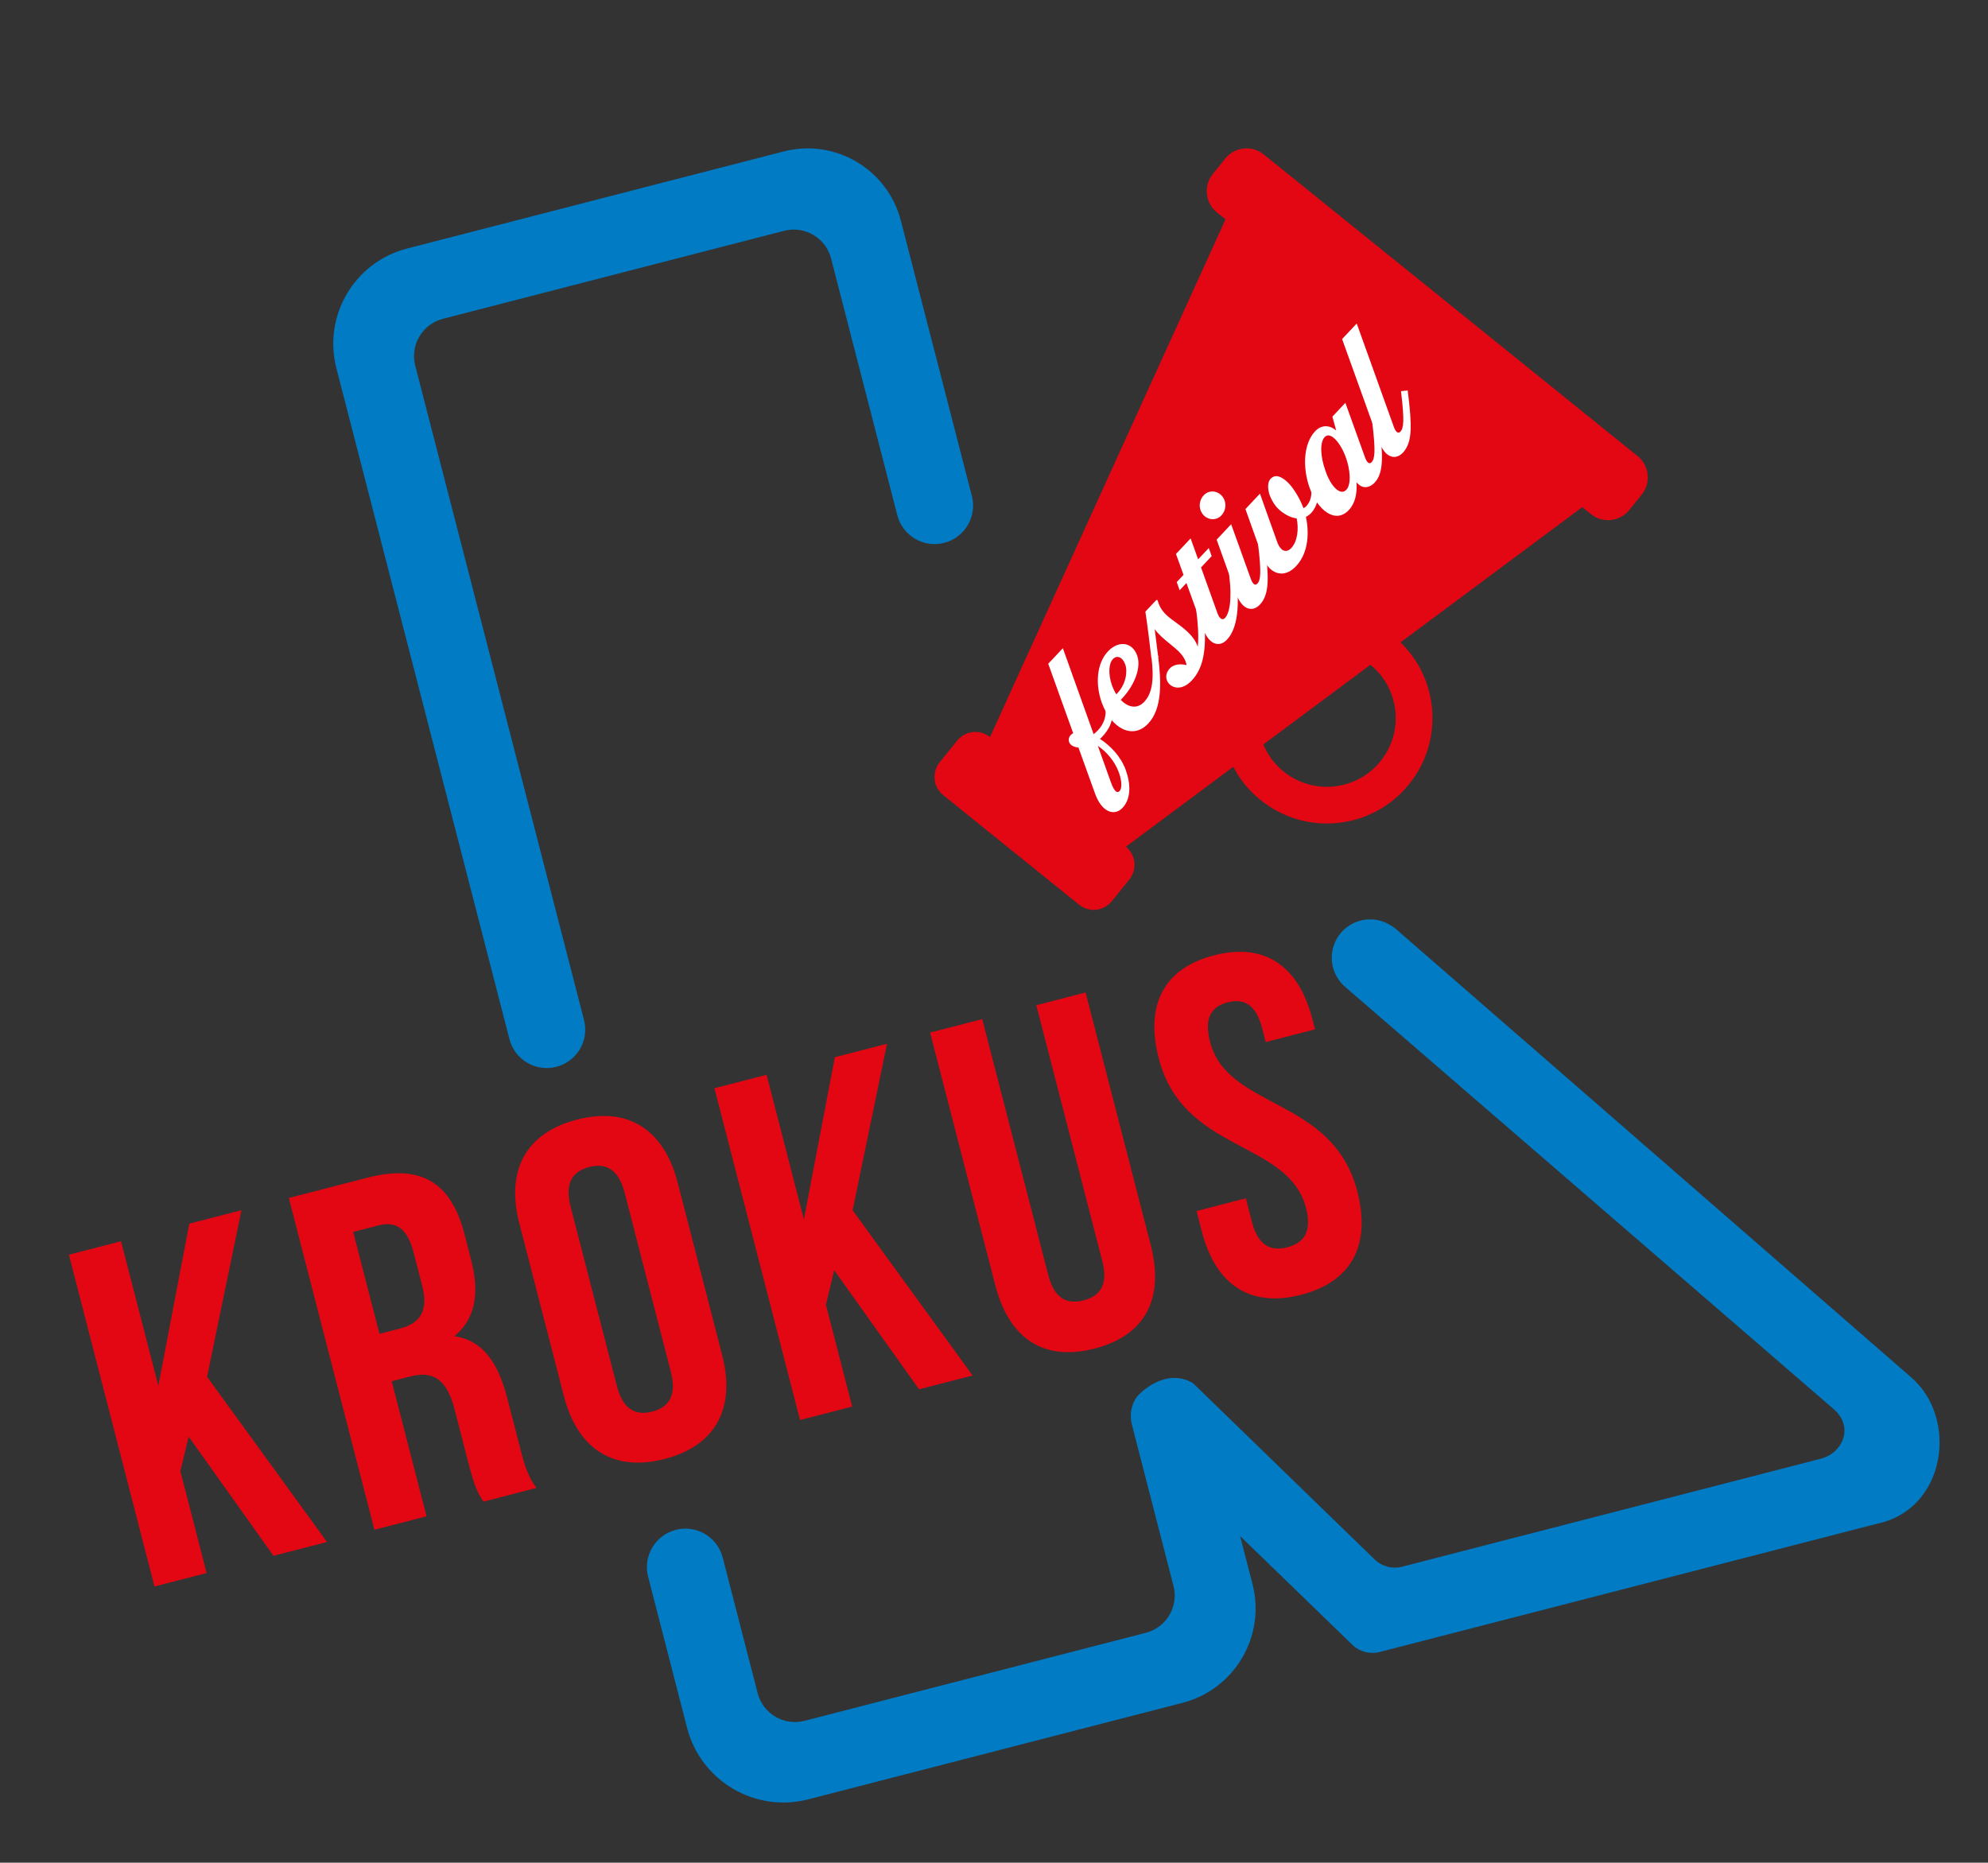
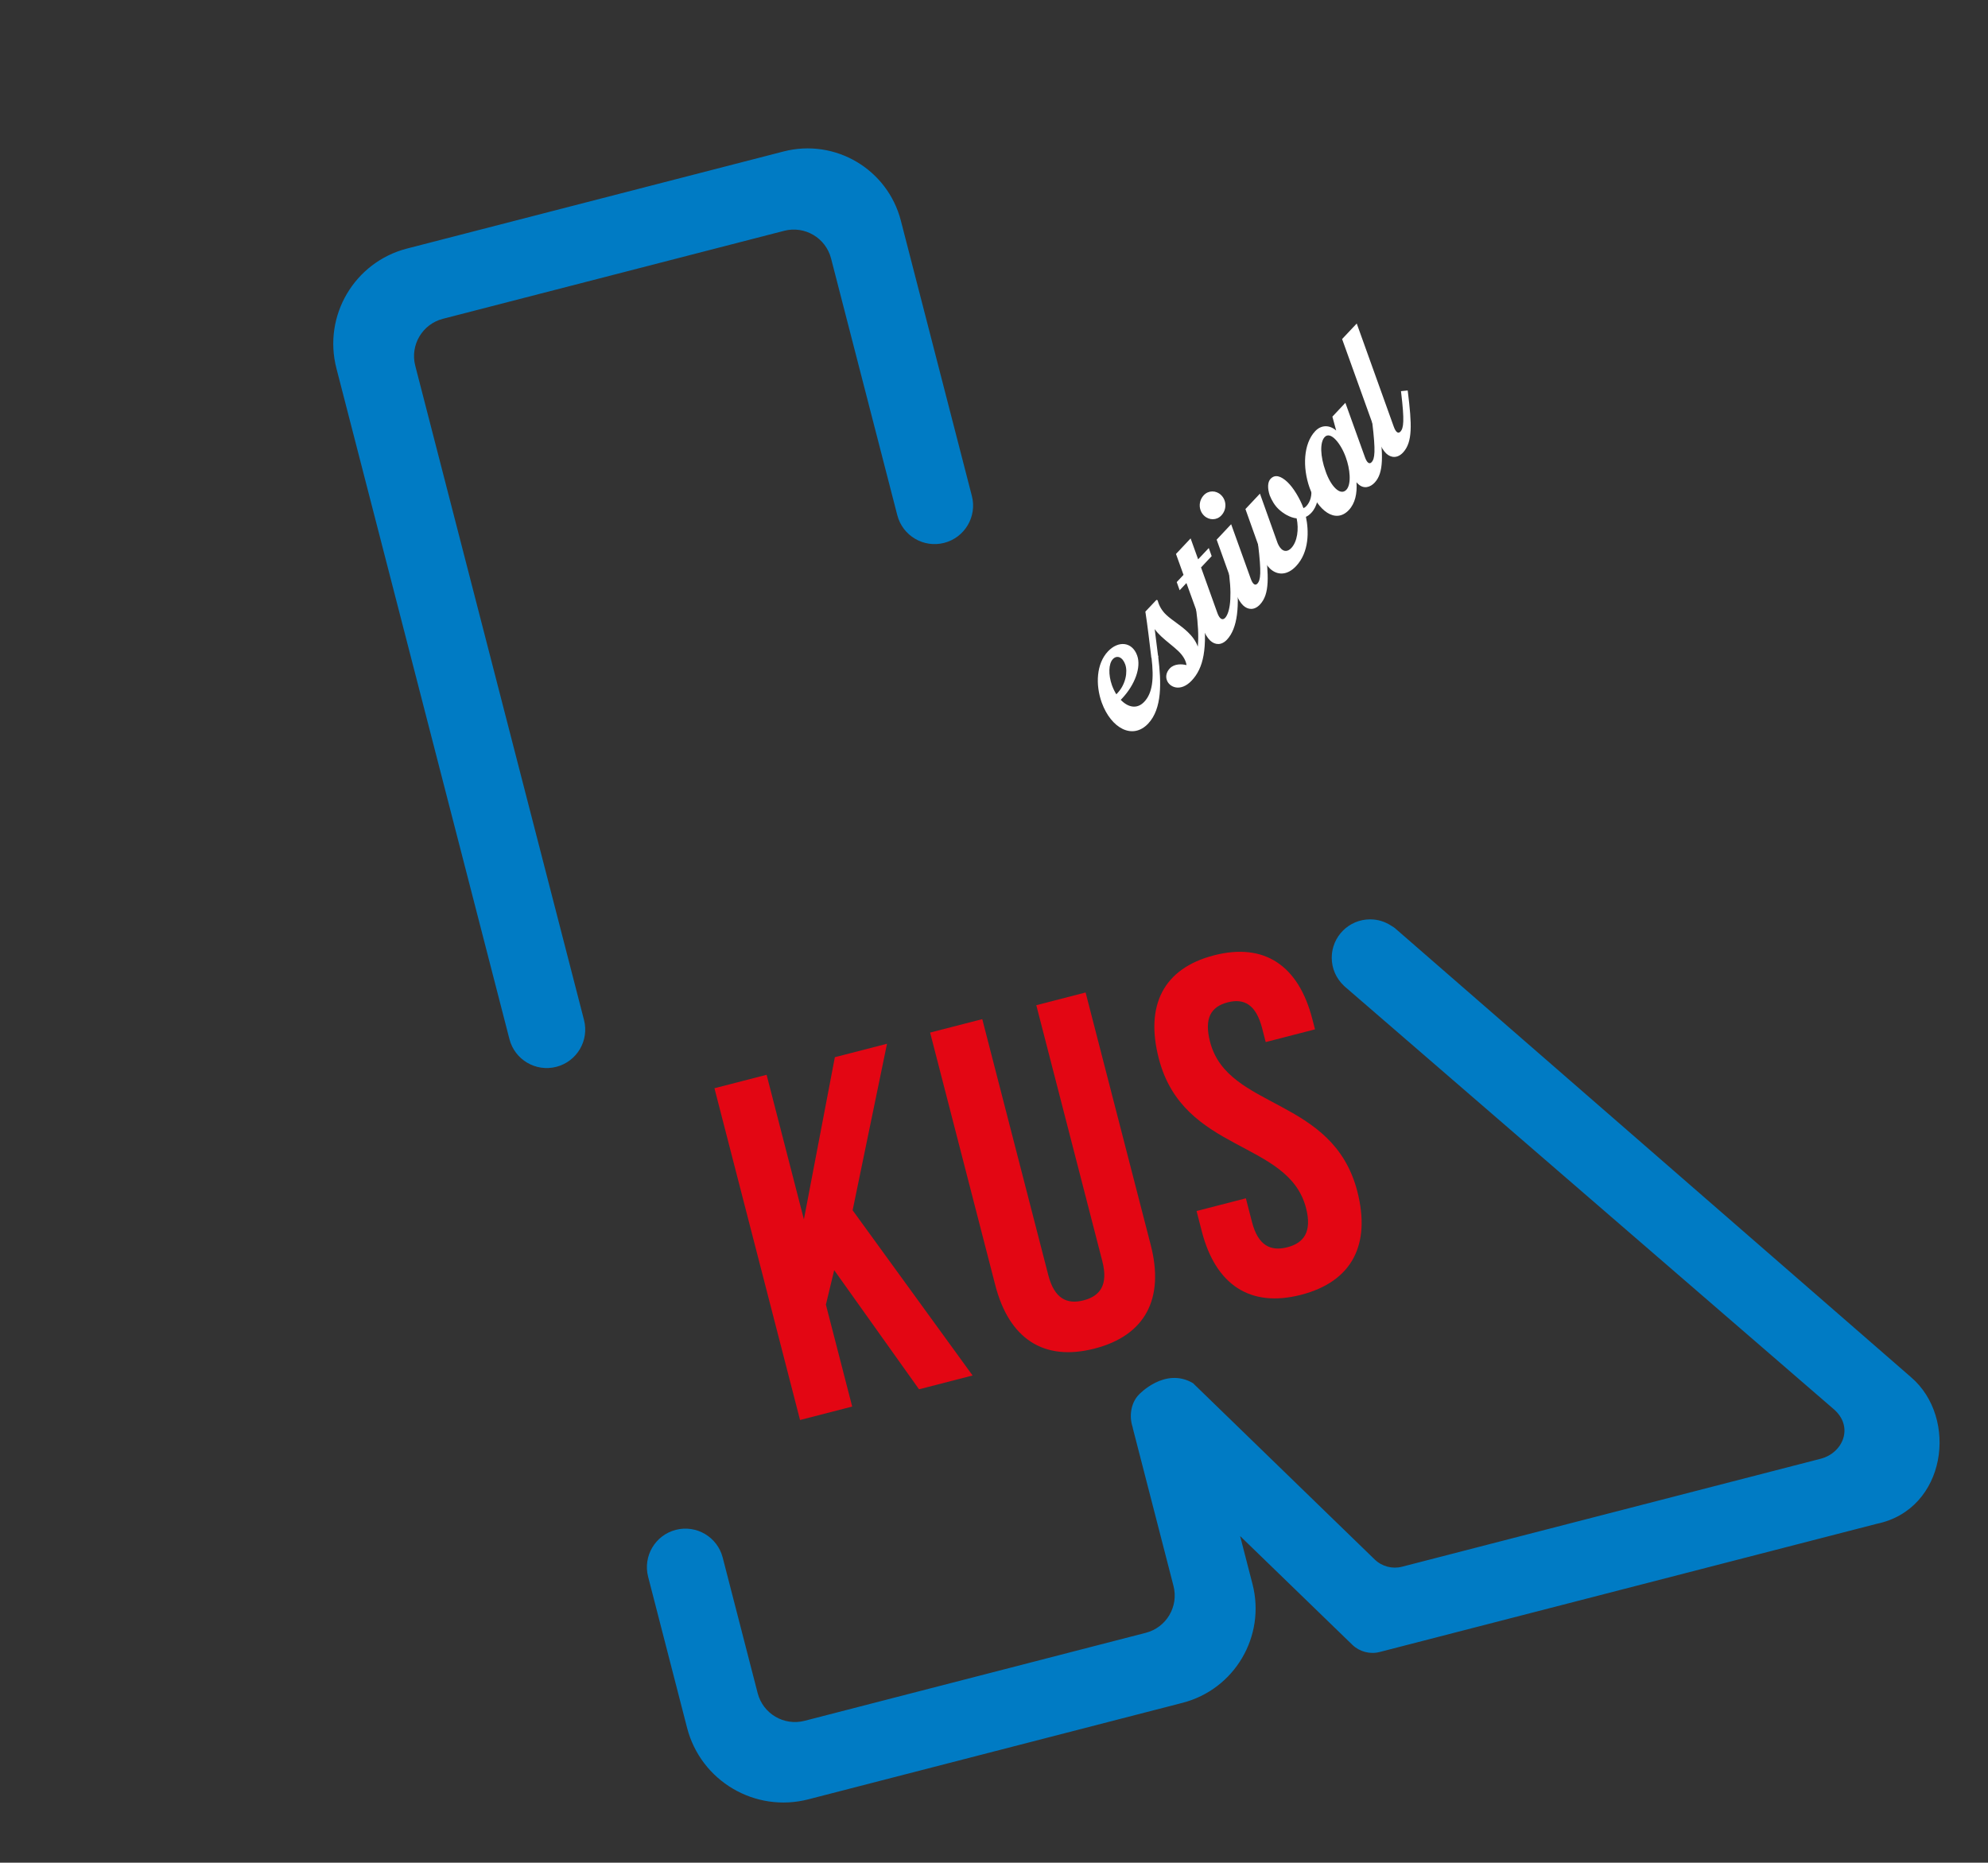
<svg xmlns="http://www.w3.org/2000/svg" version="1.1" id="Laag_1" x="0px" y="0px" viewBox="0 0 8032.4 7526.6" style="enable-background:new 0 0 8032.4 7526.6;" xml:space="preserve">
  <rect x="0" y="0" width="8032.4" height="7526.6" fill="#333333" stroke="none" />
  <style type="text/css">
	.st0{fill:#E30613;}
	.st1{fill:#007BC4;}
	.st2{fill:#FFFFFF;}
</style>
  <g>
    <g>
-       <path class="st0" d="M762.2,5805.1l-33.5,139.4l106.2,411.8l-210.7,54.3L278.4,5069.9l210.7-54.3l150.7,584.2l125.1-655.3    l210.7-54.3l-138.9,673.1l484.7,667.5l-216.4,55.8L762.2,5805.1z" />
-       <path class="st0" d="M1953.3,6067.8c-20.4-31.5-33.5-50.6-61.6-159.8l-54.3-210.7c-32.1-124.5-86.1-159.6-181.9-134.9l-72.8,18.8    l140.8,545.8l-210.7,54.3L1167,4840.7l317.9-82c218.3-56.3,338.4,21,391.7,227.9l27.2,105.3c35.6,137.9,14.7,239.3-67.8,307.5    c116.7,16.9,177.3,109.5,213.4,249.3l53.3,206.8c16.8,65.1,31.1,112.5,65,156.9L1953.3,6067.8z M1427.1,4977.9l106.2,411.8    l82.4-21.3c78.5-20.2,117.5-67.1,89.8-174.3l-34.1-132.1c-24.7-95.8-68.1-129.5-142.8-110.2L1427.1,4977.9z" />
-       <path class="st0" d="M2098.4,4943.7c-55.3-214.5,26.1-366.2,232.9-419.6c206.8-53.3,351.4,40.1,406.8,254.6l179.8,697.1    c55.3,214.5-26.1,366.2-232.9,419.6c-206.8,53.4-351.4-40.1-406.8-254.6L2098.4,4943.7z M2492.3,5599.9    c24.7,95.7,76.2,121.3,143.2,104c67-17.3,99.8-64.5,75.1-160.3l-186.7-723.9c-24.7-95.8-76.2-121.3-143.3-104    c-67,17.3-99.8,64.6-75.1,160.3L2492.3,5599.9z" />
      <path class="st0" d="M3370.5,5132.4l-33.5,139.4l106.2,411.8l-210.7,54.3l-345.8-1340.6l210.7-54.3l150.7,584.2l125.1-655.3    l210.7-54.3L3445,4890.5l484.7,667.5l-216.4,55.8L3370.5,5132.4z" />
      <path class="st0" d="M3968.8,4118.1l266.7,1034.2c24.7,95.7,75.7,119.4,142.7,102.1c67-17.3,100.3-62.6,75.6-158.4l-266.7-1034.2    l199.2-51.4l263.3,1020.8c55.3,214.5-20.3,364.8-227.2,418.1c-206.8,53.3-345.7-41.6-401-256.1l-263.3-1020.8L3968.8,4118.1z" />
      <path class="st0" d="M4905.1,3860.3c204.9-52.8,341.9,42.5,397.2,257l10.9,42.1l-199.2,51.4l-14.3-55.5    c-24.7-95.8-72.4-122.3-139.4-105c-67,17.3-95.9,63.6-71.2,159.3c71.1,275.8,496.2,221.3,595,604.3    c55.3,214.5-20.3,364.7-227.2,418.1c-206.8,53.4-345.7-41.6-401-256.1l-21.2-82.4l199.2-51.4l24.7,95.8    c24.7,95.7,75.7,119.3,142.8,102c67-17.3,100.3-62.6,75.6-158.4c-71.1-275.8-496.2-221.3-595-604.4    C4626.5,4062.9,4700.2,3913.2,4905.1,3860.3z" />
    </g>
    <path class="st1" d="M2247.9,4310.8L2247.9,4310.8c-83.2,21.5-168-28.6-189.5-111.8l-699.2-2710.9c-54.8-212.4,73-429,285.4-483.8   L3166.1,612c208-53.6,420,71.5,473.7,279.4l287,1112.7c21.5,83.2-28.6,168-111.8,189.5h0c-83.2,21.5-168-28.6-189.5-111.8   l-267.6-1037.4c-21.5-83.2-106.3-133.2-189.5-111.8l-1378.8,355.6c-83.2,21.5-133.2,106.3-111.8,189.5l681.8,2643.5   C2381.2,4204.5,2331.1,4289.3,2247.9,4310.8z" />
-     <path class="st0" d="M6616.8,1843.1l-101.7-82l-807.3-651.5L5501,942.7l-395-318.7c-47.5-38.3-117-30.9-155.3,16.6l-50.4,62.4   c-38.3,47.5-30.9,117,16.6,155.3l34.8,28l0,0l-951.7,2092.2l-0.1-0.1c-40.4-32.6-99.6-26.3-132.3,14.1l-70.9,87.9   c-32.6,40.4-26.3,99.6,14.1,132.3l79.6,64.2l190.6,153.8l278.9,225c40.4,32.6,99.6,26.3,132.3-14.1l70.9-87.9   c32.6-40.4,26.3-99.6-14.1-132.3l0,0l389.5-289.9l44.7-33.2l1.4,2.9c21.6,40.8,50.2,78.6,85.4,111.4c11.6,10.8,23.9,21.1,37,30.8   c189.1,140.5,456.2,101.1,596.7-87.9c106.1-142.8,109.5-330.2,23.3-473.9c-18.6-31-41.5-59.9-68.3-85.9l159.2-118.4l575.1-428.1   l34.8,28.1c47.5,38.3,117,30.9,155.2-16.6l50.4-62.4C6671.7,1950.9,6664.2,1881.3,6616.8,1843.1z M5584.7,3067.2   c-91.5,123.1-266.1,148.9-389.3,57.3c-2.8-2.1-5.6-4.2-8.3-6.4c-18.7-15-35.2-32.1-49.3-51c-13.5-18.1-24.5-38-33.2-59l432.4-321.8   c31.1,25.4,55.7,56,72.7,90.1C5655.4,2867.2,5649.4,2980.1,5584.7,3067.2z" />
    <g>
-       <path class="st2" d="M4357.4,3020.6c-18.6-1.4-33.5-9.7-37.8-22.3c-3.2-9.7-1.1-20,6.5-28c2.8-3,6.6-6.1,10-7.6l-100.8-280.6    l59.1-62.8l124.3,347.2c6.2-4.6,11.9-9.6,17.1-15.2c23.2-24.6,35.5-54.8,30.8-96.1l-0.6-5.4l27.2-2.8l0.6,5.4    c7.7,59.3-11.8,94.1-40.6,124.8c-2.8,3-5.7,6-9,8.6c43.3,27.5,85.2,72.6,104.4,125.7c19.8,55.5,22.6,115-13.4,153.2    c-30.3,32.2-81.9,21.5-110.6-57.7L4357.4,3020.6z M4520.1,3119.7c-16-43.5-48.9-82-84.3-105.8l52.8,147.3    c13.9,38.6,25.8,45.1,35.2,35.1C4533.8,3185.6,4533.4,3154.9,4520.1,3119.7z" />
      <path class="st2" d="M4476.5,2632.3c42.1-44.7,97.9-39.6,118.1,16.4c17.1,47.3-9.1,118.4-60.6,173.2l-5.7,6    c28.7,29.9,65.2,39.5,95,7.9c33.1-35.2,39.7-91.5,29.3-178.1l-0.7-5.3l27.2-2.8l0.7,5.4c12.3,100.7,16.6,208-40.6,268.8    c-62.9,66.8-149.8,19.2-187.6-84.6C4425.4,2766.2,4430.1,2681.6,4476.5,2632.3z M4515.2,2800.5c33.6-35.7,41.8-86.7,31.2-115.7    c-10.7-30-33.4-39-50-21.4c-17.5,18.6-18.6,63.1-3.6,105.6c4.8,13,10.5,25.1,17.7,36.6L4515.2,2800.5z" />
      <path class="st2" d="M4726.5,2700.9c18.4-19.6,49.3-18.1,67.5-13.3c-1.9-15.1-10.9-35.8-34-57.6c-20.6-19.4-47.1-38.6-68.2-58.5    c-9.5-9-18.6-18.5-26.3-29.5c4.5,34.5,9,69.1,13.5,107.5l0.7,5.4l-27.7,3.3l-0.6-5.4c-7.2-58.9-14.5-122.6-23.6-181.4l42.6-45.2    c2.4-2.5,4.3-2.6,5.8-1.2c1,0.9,1.5,2.4,2.1,3.9c5,18.9,16.3,39,33.4,55.1c24.6,23.2,55.4,39.8,86.6,69.1    c18.1,17,33.4,37.1,41.4,59.8c4-44.5,0.6-94.2-6.4-147.2l-0.7-5.3l27.7-3.3l0.7,5.4c19.5,160.5,0.9,237.7-46,287.5    c-45.4,48.2-91.4,26.7-100.7-2.8C4709.4,2733.1,4712.4,2716,4726.5,2700.9z" />
      <path class="st2" d="M4754.5,2352l27.4-29.1l-30.4-84.5l59.1-62.8l30.4,84.5l43-45.7l11.7,32.8l-43,45.7l66.2,184.5    c9,24.6,20.9,30.1,30.9,19.6c15.6-16.6,29.7-65.8,16.7-172.8l-0.6-5.3l27.7-3.3l0.7,5.4c15.6,128.4,6.1,218.1-36.9,263.8    c-22.2,23.6-48.1,22-67.8,3.5c-10.5-9.9-21.3-27.7-28.2-45.5l-67.7-186.9l-27.4,29.2L4754.5,2352z" />
      <path class="st2" d="M4863.9,2001c18.9-20.1,49.2-20.1,69.3-1.1c23.1,21.8,24.3,58.8,1.5,83c-18.9,20.1-49.2,20-69.3,1.1    C4842.3,2062.2,4841.2,2025.2,4863.9,2001z M4994.7,2400.8l-78.9-220.2l58.6-62.3l78.9,219.3c8.5,24.2,18.5,29.7,27,20.7    c13.3-14.1,16.7-44,3-158.3l-0.6-5.4l27.2-2.8l0.7,5.4c16.2,131.8,19.9,203.5-19.9,245.7c-22.2,23.6-48.2,22-67.8,3.5    C5011.9,2436,5001.6,2418.7,4994.7,2400.8z" />
      <path class="st2" d="M5098.8,2243.9l-66.7-186.9l58.6-62.3l68.8,192.7c3.8,12.1,10,23.6,18,31.2c11.6,10.9,26.2,10.4,39.9-4.1    c24.6-26.1,30.9-76.1,21.7-119.8c-27.4-3.1-54.3-19.8-72.9-37.3c-16.6-15.6-27.9-35.8-35.9-55.5c-9.2-27.6-9.4-53.4,3.3-67    c18-19.1,41.6-12,68.3,13.1c24.6,23.2,50.9,67.8,64.7,105.4c3.8-2.1,7.7-4.1,11.4-8.2c16.6-17.6,23.6-43.2,19.7-73.3l-0.6-5.4    l27.7-3.3l0.7,5.4c4.6,37.5-3,77.7-27.1,103.4c-7.1,7.5-14.3,13.1-21.9,16.3c11.9,55.8,14.1,142.1-39.9,199.4    c-36.4,38.7-76.5,37-105.2,10C5119.1,2285.7,5107.9,2269.5,5098.8,2243.9z" />
      <path class="st2" d="M5313.9,1742.3c24.1-25.6,57.3-26.6,84.9-2.6l-15.4-56.2l52.5-55.8l78.9,219.3c8.6,24.2,18.5,29.7,27,20.7    c13.2-14.1,16.7-44,3-158.3l-0.6-5.4l27.2-2.8l0.7,5.4c16.2,131.8,19.8,203.5-18,243.7c-17.5,18.6-43.6,27.2-66.7,5.4    c-2.5-2.4-4.5-4.3-6.6-7.1c3.3,45.8-5.7,85.6-30.8,112.3c-54.4,57.8-125.9,0.9-158.5-89.4    C5262.2,1888.9,5266.2,1793.1,5313.9,1742.3z M5439.8,1979.2c21.7-23.1,14.5-85.9-2-130.8c-19.3-55.1-61.4-108-85.5-82.4    c-19.9,21.1-18.2,77.7,3.7,138.1C5376.3,1964,5415.2,2005.3,5439.8,1979.2z" />
      <path class="st2" d="M5600.8,1832.3c-10.5-9.9-21.3-27.7-28.2-45.5L5422.7,1370l59.1-62.8l149.4,416.3c8.5,24.1,18.5,29.7,27,20.7    c13.3-14.1,16.8-44,3-158.3l-0.7-5.3l27.2-2.8l0.7,5.4c16.2,131.8,19.9,203.5-19.9,245.7    C5646.3,1852.4,5620.4,1850.7,5600.8,1832.3z" />
    </g>
    <path class="st1" d="M7721.1,5564.7l-2079-1809.1c-7.1-6.6-14.8-11.8-22.9-16.3c-24.1-15.4-52.6-24.4-83.3-24.4   c-85.6,0-155.1,69.4-155.1,155.1c0,44.2,18.6,84,48.3,112.3c0.4,0.4,0.6,0.8,1,1.2l5.3,4.6c0.8,0.7,1.6,1.4,2.4,2.1l1969.6,1702.4   c84.9,71.4,39.6,178.5-51.2,201.9l-1691.1,436.2c-39.4,10.2-81.2-0.8-110.5-29l-734.1-712.4c-0.1-0.1-0.2-0.2-0.3-0.3   c-113.8-66.9-218.9,46.6-218.9,46.6c-32,33.3-39.8,86.5-25.1,130.7c0.5,2.3,0.8,4.6,1.4,6.8l163.8,635.2   c21.5,83.2-28.6,168-111.8,189.5l-1378.8,355.6c-83.2,21.5-168-28.6-189.5-111.8l-141.3-548c-21.5-83.2-106.3-133.2-189.5-111.8   c-83.2,21.5-133.2,106.3-111.8,189.5l157.4,610.4c55.5,215.1,274.8,344.5,489.9,289l1511.7-389.9c210.6-54.3,337.3-269.1,283-479.8   l-50.1-194.2l453.5,439.5c29.3,28.2,71.2,39.1,110.5,29l2008.9-518.1C7864.4,6098.9,7913.7,5729.1,7721.1,5564.7z" />
  </g>
</svg>